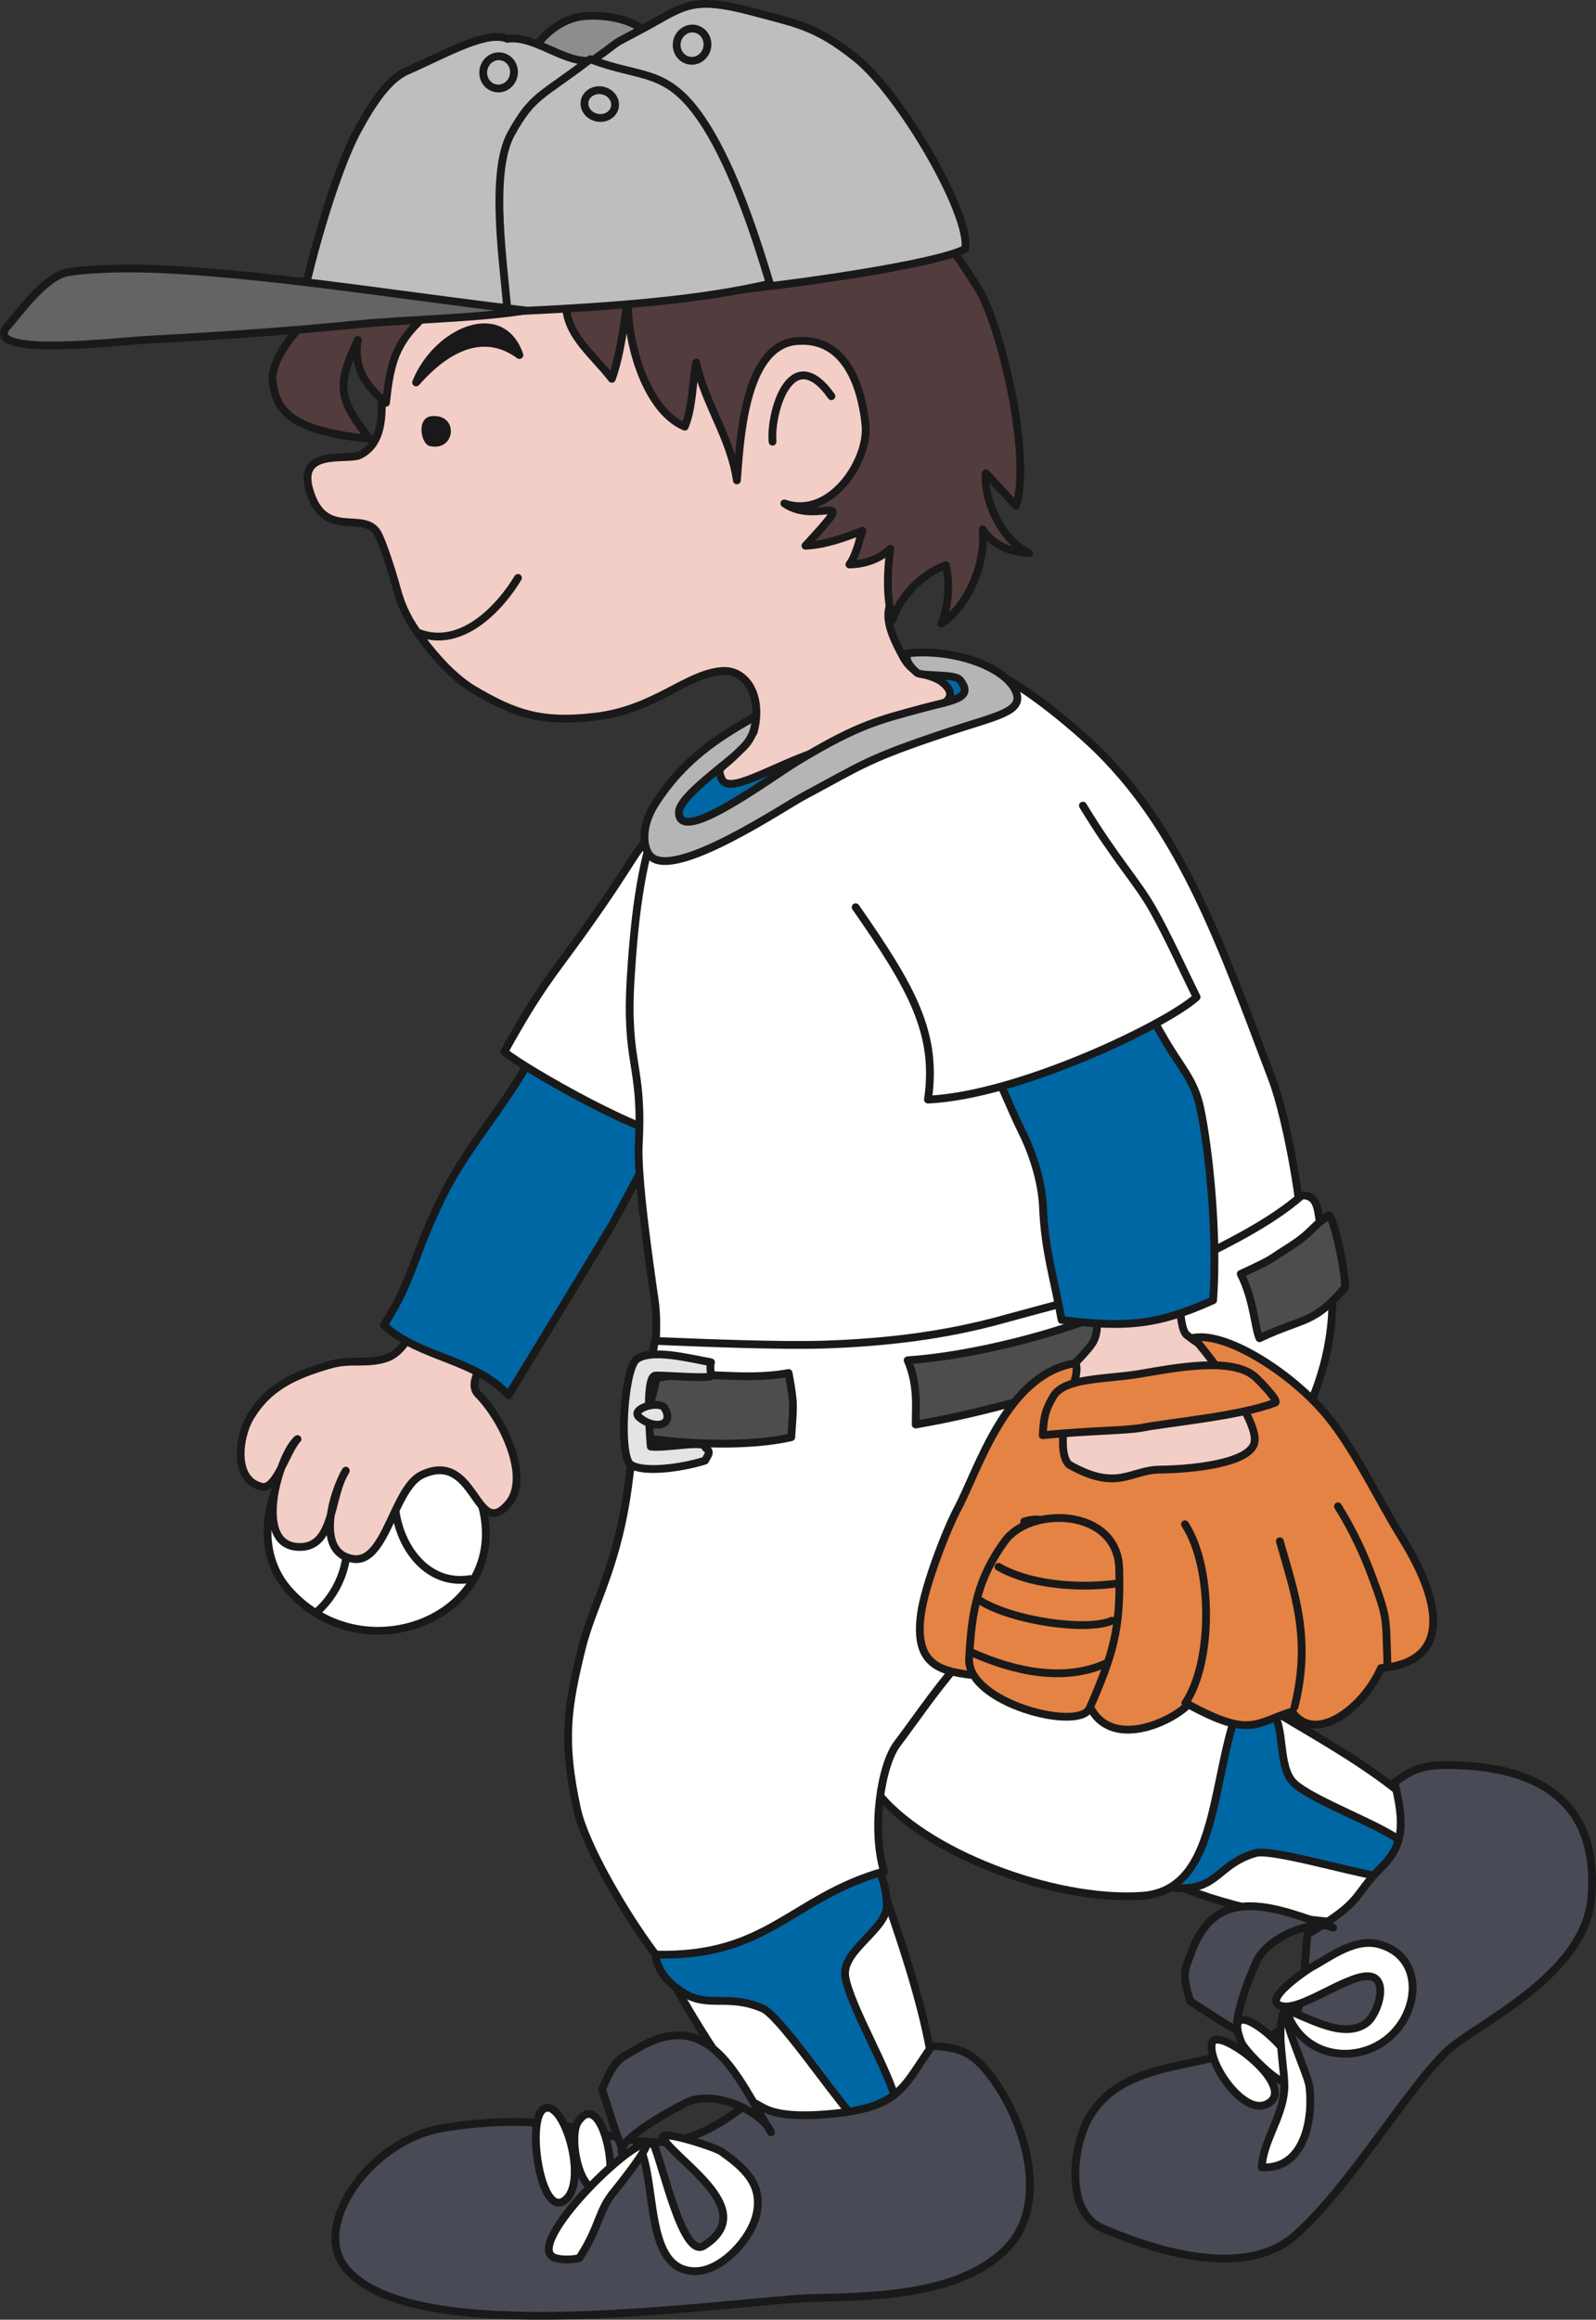
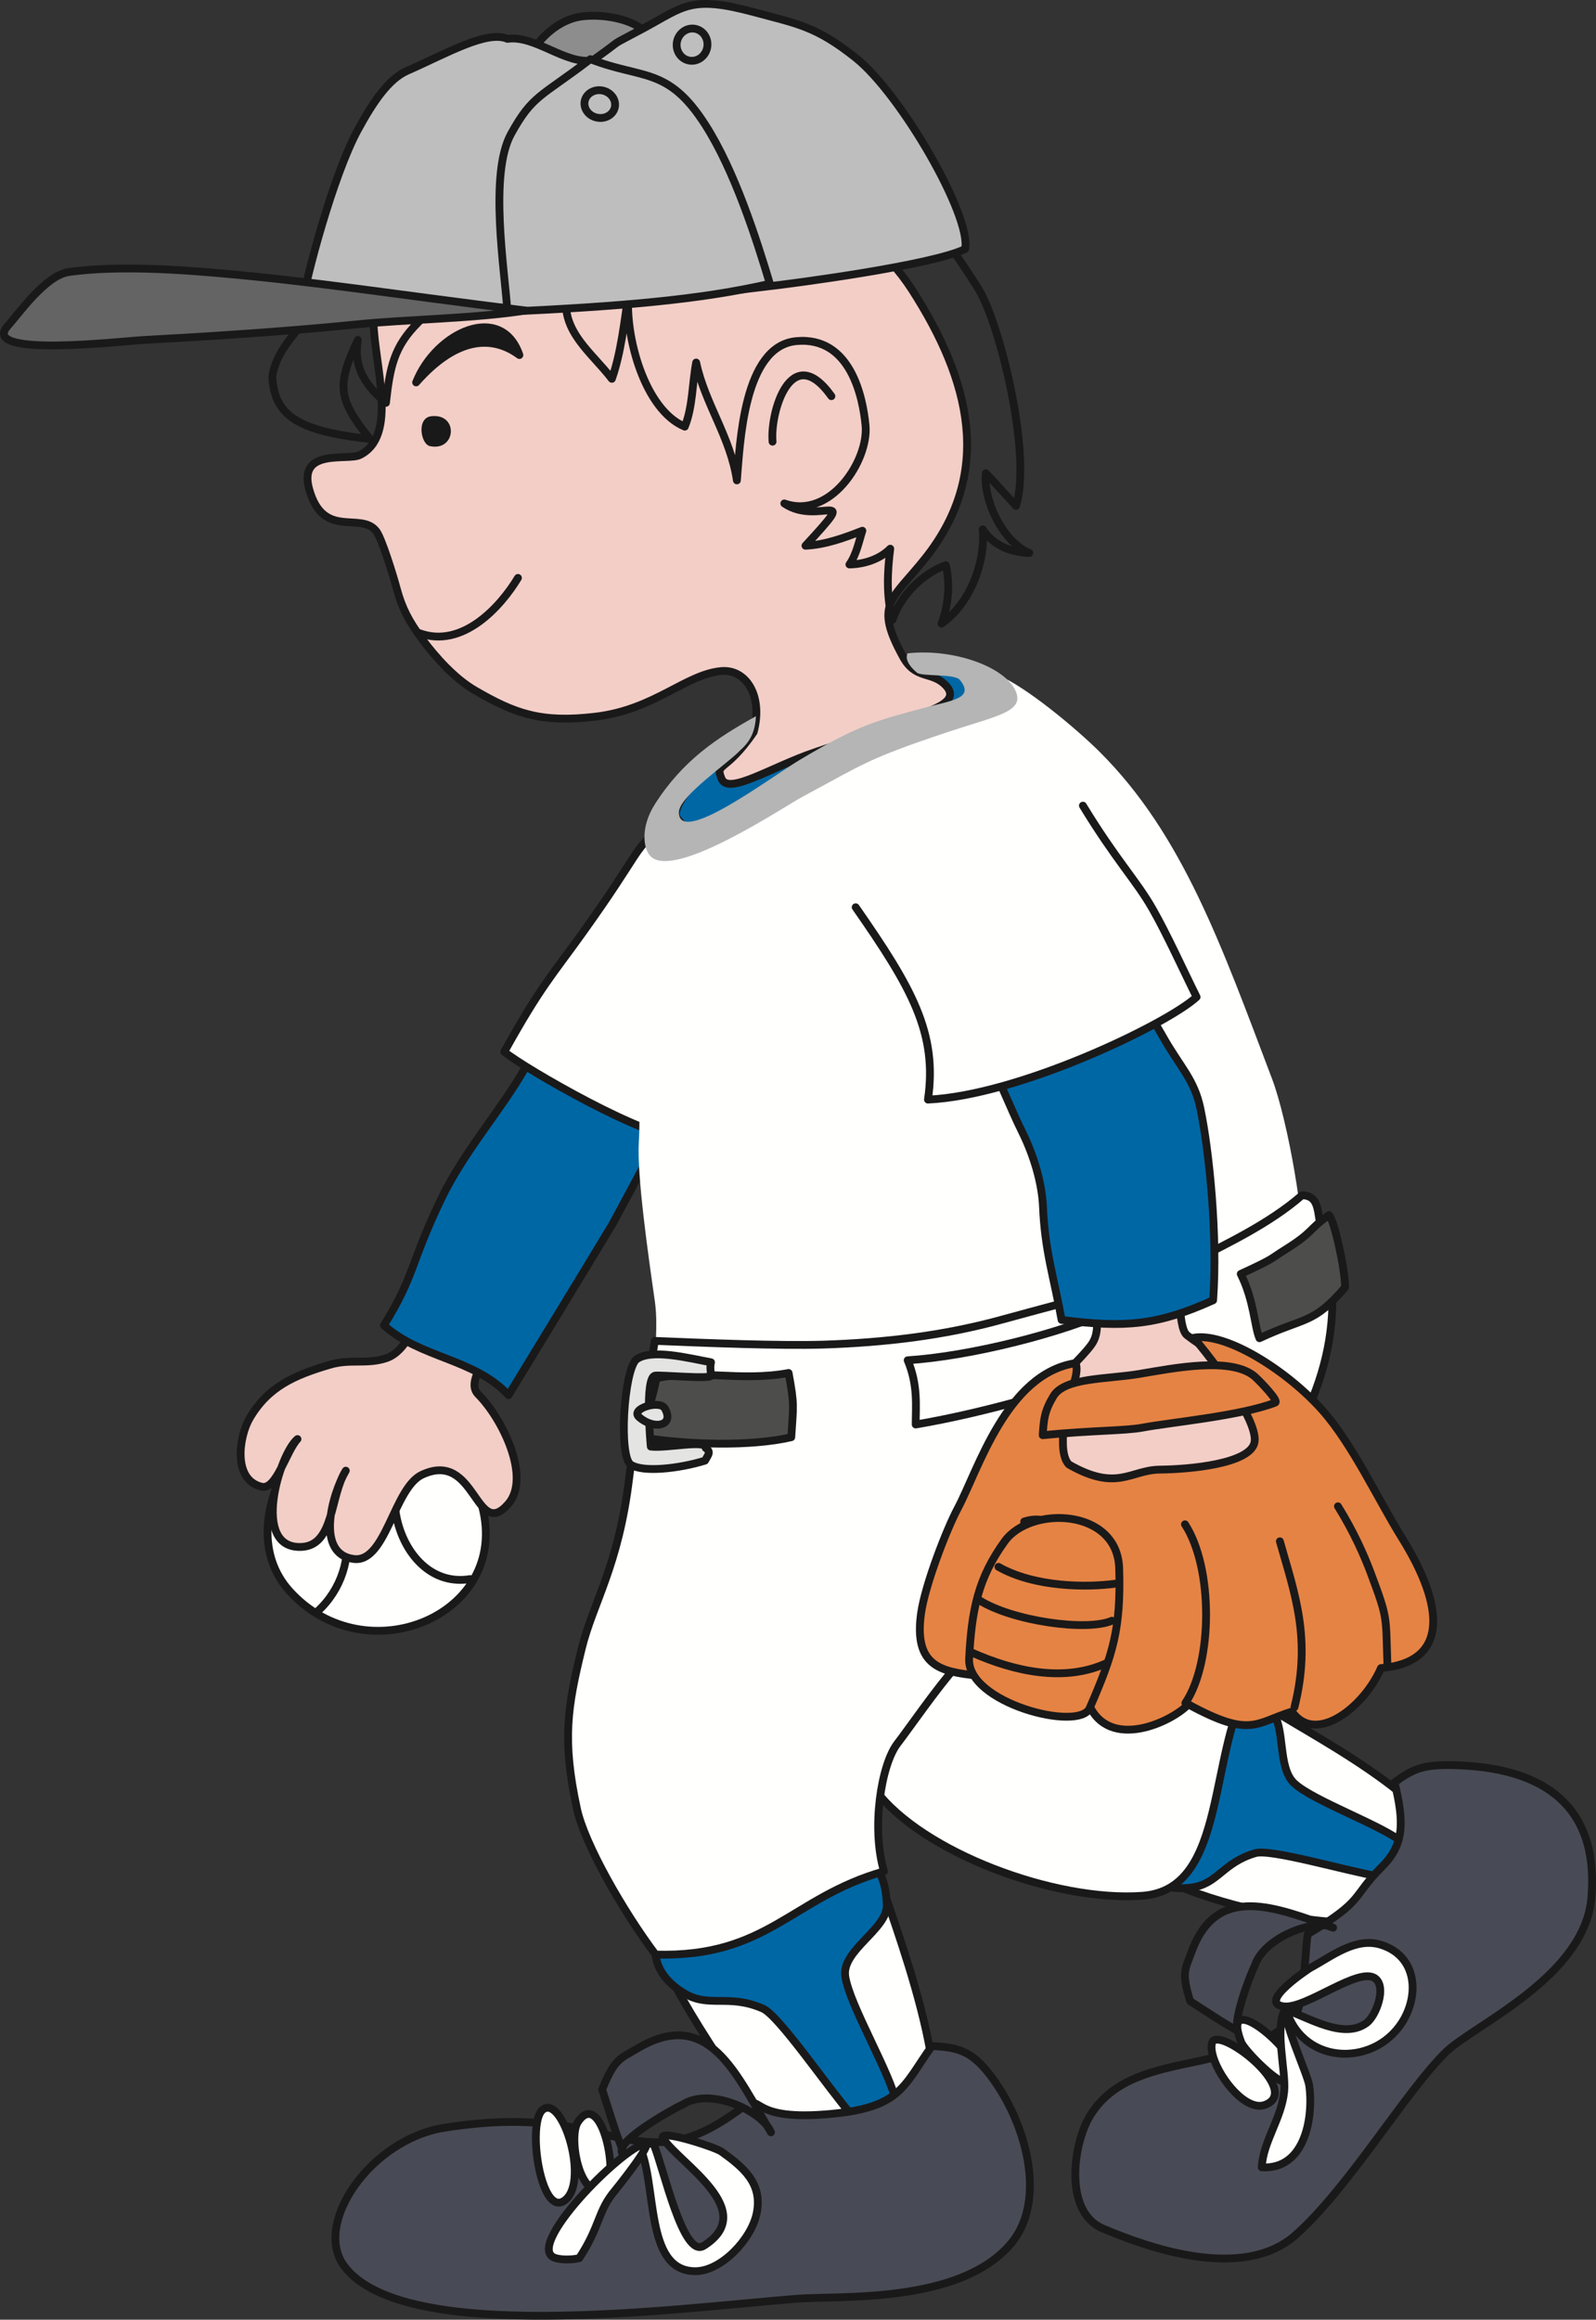
<svg xmlns="http://www.w3.org/2000/svg" version="1.1" x="0" y="0" width="579.842" height="842.516" viewBox="0, 0, 579.842, 842.516">
  <rect x="0" y="0" width="579.842" height="842.516" fill="#333333" stroke="none" />
  <g id="Layer_1">
    <path d="M140.221,510.819 C152.943,514.523 171.104,531.425 175.217,547.265 C185.42,586.64 132.928,608.507 105.225,577.898 C81.572,551.749 115.35,503.585 140.221,510.819" fill="#FFFFFE" id="path833" />
    <path d="M140.221,510.819 C152.943,514.523 171.104,531.425 175.217,547.265 C185.42,586.64 132.928,608.507 105.225,577.898 C81.572,551.749 115.35,503.585 140.221,510.819 z M105.428,533.847 C128.475,539.081 132.928,569.14 115.436,585.187 M154.877,521.866 C132.928,534.148 144.596,577.898 170.842,573.515" fill-opacity="0" stroke="#1A1919" stroke-width="2.835" stroke-linecap="round" stroke-linejoin="round" id="path835" />
    <path d="M108.08,522.675 C103.904,527.14 100.416,541.28 95.026,539.98 C84.389,537.421 86.912,521.632 90.651,515.194 C97.311,503.71 106.881,499.491 119.799,495.683 C127.326,493.456 133.041,495.655 140.221,493.327 C148.772,490.554 151.361,477.265 156.256,474.366 C170.166,466.151 179.869,456.374 182.498,480.202 C183.272,487.109 167.783,500.468 173.748,506.444 C182.498,515.194 193.006,536.632 184.631,546.249 C172.744,559.901 172.967,526.476 153.342,535.616 C143.096,540.37 140.221,567.687 128.553,566.23 C114.553,564.484 120.572,542.819 125.635,534.148 C119.881,543.066 121.51,561.257 109.604,561.843 C90.893,562.78 101.611,527.89 108.08,522.675" fill="#F2CEC7" id="path837" />
    <path d="M108.08,522.675 C103.904,527.14 100.416,541.28 95.026,539.98 C84.389,537.421 86.912,521.632 90.651,515.194 C97.311,503.71 106.881,499.491 119.799,495.683 C127.326,493.456 133.041,495.655 140.221,493.327 C148.772,490.554 151.361,477.265 156.256,474.366 C170.166,466.151 179.869,456.374 182.498,480.202 C183.272,487.109 167.783,500.468 173.748,506.444 C182.498,515.194 193.006,536.632 184.631,546.249 C172.744,559.901 172.967,526.476 153.342,535.616 C143.096,540.37 140.221,567.687 128.553,566.23 C114.553,564.484 120.572,542.819 125.635,534.148 C119.881,543.066 121.51,561.257 109.604,561.843 C90.893,562.78 101.611,527.89 108.08,522.675 z" fill-opacity="0" stroke="#1A1919" stroke-width="2.835" stroke-linecap="round" stroke-linejoin="round" id="path839" />
    <path d="M190.615,388.143 C182.295,402.897 168.697,418.014 160.346,435.331 C149.022,458.874 150.811,463.054 139.49,481.359 C152.787,493.398 172.299,493.327 184.756,506.726 C199.998,481.659 210.151,465.124 222.639,444.382 C227.248,435.859 231.826,427.323 236.381,418.768 C239.006,415.057 254.514,401.971 255.373,397.608 C257.998,384.276 254.018,382.713 240.451,373.671 C212.693,355.194 205.74,361.268 190.615,388.143" fill="#0067A5" id="path841" />
    <path d="M190.615,388.143 C182.295,402.897 168.697,418.014 160.346,435.331 C149.022,458.874 150.811,463.054 139.49,481.359 C152.787,493.398 172.299,493.327 184.756,506.726 C199.998,481.659 210.151,465.124 222.639,444.382 C227.248,435.859 231.826,427.323 236.381,418.768 C239.006,415.057 254.514,401.971 255.373,397.608 C257.998,384.276 254.018,382.713 240.451,373.671 C212.693,355.194 205.74,361.268 190.615,388.143 z" fill-opacity="0" stroke="#1A1919" stroke-width="2.835" stroke-linecap="round" stroke-linejoin="round" id="path843" />
    <path d="M246.627,412.662 C278.436,407.467 291.491,341.307 278.67,318.963 C262.24,290.319 253.865,288.846 239.447,301.053 C229.553,309.452 233.018,308.963 211.662,338.78 C200.537,354.296 196.389,358.288 183.209,382.01 C190.811,388.272 236.283,414.295 246.627,412.662" fill="#FFFFFE" id="path845" />
    <path d="M246.627,412.662 C278.436,407.467 291.491,341.307 278.67,318.963 C262.24,290.319 253.865,288.846 239.447,301.053 C229.553,309.452 233.018,308.963 211.662,338.78 C200.537,354.296 196.389,358.288 183.209,382.01 C190.811,388.272 236.283,414.295 246.627,412.662 z" fill-opacity="0" stroke="#1A1919" stroke-width="2.835" stroke-linecap="round" stroke-linejoin="round" id="path847" />
    <path d="M462.178,391.904 C467.838,406.803 474.708,445.671 472.718,455.085 C469.928,468.124 455.188,471.698 443.967,479.616 C437.991,483.847 416.561,484.823 411.163,485.898 C381.006,491.866 351.495,497.374 320.909,500.851 C297.428,503.515 274.721,501.757 251.475,503.366 C231.748,504.745 240.541,490.937 237.873,472.343 C235.451,455.468 231.42,427.155 232.076,415.084 C233.627,386.358 227.139,386.796 229.162,354.811 C230.361,335.983 232.471,313.952 239.24,296.796 C245.608,280.616 279.213,269.405 294.061,261.542 C320.073,247.753 338.151,235.526 362.296,245.085 C372.342,249.061 390.921,264.522 399.53,273.092 C429.717,303.171 443.819,343.514 462.178,391.904" fill="#FFFFFE" id="path849" />
-     <path d="M462.178,391.904 C467.838,406.803 474.708,445.671 472.718,455.085 C469.928,468.124 455.188,471.698 443.967,479.616 C437.991,483.847 416.561,484.823 411.163,485.898 C381.006,491.866 351.495,497.374 320.909,500.851 C297.428,503.515 274.721,501.757 251.475,503.366 C231.748,504.745 240.541,490.937 237.873,472.343 C235.451,455.468 231.42,427.155 232.076,415.084 C233.627,386.358 227.139,386.796 229.162,354.811 C230.361,335.983 232.471,313.952 239.24,296.796 C245.608,280.616 279.213,269.405 294.061,261.542 C320.073,247.753 338.151,235.526 362.296,245.085 C372.342,249.061 390.921,264.522 399.53,273.092 C429.717,303.171 443.819,343.514 462.178,391.904 z" fill-opacity="0" stroke="#1A1919" stroke-width="2.835" stroke-linecap="round" stroke-linejoin="round" id="path851" />
    <path d="M246.026,297.256 C240.631,290.096 280.795,255.624 293.409,256.413 C308.483,257.381 301.546,249.1 315.542,245.163 C321.444,243.506 341.694,240.475 347.803,243.299 C381.866,259.1 314.542,266.893 302.061,273.171 C284.252,282.108 260.248,316.163 246.026,297.256" fill="#0067A5" id="path853" />
    <path d="M246.026,297.256 C240.631,290.096 280.795,255.624 293.409,256.413 C308.483,257.381 301.546,249.1 315.542,245.163 C321.444,243.506 341.694,240.475 347.803,243.299 C381.866,259.1 314.542,266.893 302.061,273.171 C284.252,282.108 260.248,316.163 246.026,297.256 z" fill-opacity="0" stroke="#1A1919" stroke-width="2.835" stroke-linecap="round" stroke-linejoin="round" id="path855" />
    <path d="M243.08,61.171 C208.053,60.272 134.541,75.186 135.678,116.913 C136.127,133.014 144.74,158.397 130.674,165.292 C126.334,167.428 108.092,162.635 112.358,177.772 C117.529,196.124 131.131,185.604 136.729,192.96 C138.697,195.546 142.838,208.913 144.162,213.874 C146.076,221.034 148.721,225.858 153.24,231.983 C158.158,238.639 165.166,246.452 172.514,250.721 C187.104,259.217 196.522,262.616 216.217,260.311 C237.803,257.78 249.033,244.913 262.065,243.729 C270.897,242.928 277.354,252.546 273.815,265.897 C263.615,280.838 259.635,276.881 262.178,282.897 C264.717,288.897 280.342,278.495 296.233,273.171 C309.674,268.671 316.631,265.878 332.682,260.046 C339.467,257.577 349.034,254.577 343.553,248.885 C338.577,243.702 332.717,246.96 328.131,238.651 C317.342,219.1 324.089,217.987 336.249,202.647 C360.936,171.514 352.51,138.182 331.366,105.28 C313.171,76.944 276.303,62.022 243.08,61.171" fill="#F2CEC7" id="path857" />
    <path d="M243.08,61.171 C208.053,60.272 134.541,75.186 135.678,116.913 C136.127,133.014 144.74,158.397 130.674,165.292 C126.334,167.428 108.092,162.635 112.358,177.772 C117.529,196.124 131.131,185.604 136.729,192.96 C138.697,195.546 142.838,208.913 144.162,213.874 C146.076,221.034 148.721,225.858 153.24,231.983 C158.158,238.639 165.166,246.452 172.514,250.721 C187.104,259.217 196.522,262.616 216.217,260.311 C237.803,257.78 249.033,244.913 262.065,243.729 C270.897,242.928 277.354,252.546 273.815,265.897 C263.615,280.838 259.635,276.881 262.178,282.897 C264.717,288.897 280.342,278.495 296.233,273.171 C309.674,268.671 316.631,265.878 332.682,260.046 C339.467,257.577 349.034,254.577 343.553,248.885 C338.577,243.702 332.717,246.96 328.131,238.651 C317.342,219.1 324.089,217.987 336.249,202.647 C360.936,171.514 352.51,138.182 331.366,105.28 C313.171,76.944 276.303,62.022 243.08,61.171 z" fill-opacity="0" stroke="#1A1919" stroke-width="2.835" stroke-linecap="round" stroke-linejoin="round" id="path859" />
-     <path d="M289.424,28.233 C249.385,11.71 192.604,35.741 156.256,65.163 C135.85,81.686 134.619,84.061 125.635,98.21 C116.115,113.221 100.373,123.963 98.912,137.088 C99.881,150.694 107.654,156.522 134.389,159.444 C122.729,144.862 122.24,139.999 130.01,123.483 C128.553,132.225 131.471,139.03 140.221,146.319 C141.678,133.202 143.135,125.905 151.885,117.155 C164.647,102.948 187.061,102.674 205.826,106.952 C203.838,120.436 214.787,127.831 222.295,137.596 C225.615,128.221 226.834,116.796 228.346,106.671 C226.947,121.881 234.111,148.846 248.787,154.96 C251.693,147.78 251.475,139.374 252.924,131.671 C256.1,146.647 265.389,158.69 267.717,174.483 C268.858,161.296 270.061,125.694 289.287,123.897 C309.206,122.038 313.538,144.756 314.46,154.522 C315.655,167.147 301.714,188.78 284.951,182.85 C297.456,191.397 313.139,175.944 292.628,198.21 C299.772,197.889 306.624,195.389 313.303,192.764 C312.194,196.163 311.147,201.483 308.6,205.018 C314.092,204.928 319.76,203.026 323.436,199.288 C322.342,207.85 321.979,216.756 324.229,225.147 C327.139,216.335 335.1,208.338 343.624,205.28 C345.233,212.077 344.581,219.94 342.053,226.491 C352.1,219.588 358.108,204.588 357.042,192.264 C360.616,197.87 367.014,200.616 373.928,200.85 C363.975,196.53 357.198,181.374 358.155,171.893 C359.034,172.655 368.506,183.116 369.124,183.741 C374.952,165.272 363.292,117.647 355.518,105.006 C343.346,85.225 306.858,35.421 289.424,28.233" fill="#533C3E" id="path861" />
    <path d="M289.424,28.233 C249.385,11.71 192.604,35.741 156.256,65.163 C135.85,81.686 134.619,84.061 125.635,98.21 C116.115,113.221 100.373,123.963 98.912,137.088 C99.881,150.694 107.654,156.522 134.389,159.444 C122.729,144.862 122.24,139.999 130.01,123.483 C128.553,132.225 131.471,139.03 140.221,146.319 C141.678,133.202 143.135,125.905 151.885,117.155 C164.647,102.948 187.061,102.674 205.826,106.952 C203.838,120.436 214.787,127.831 222.295,137.596 C225.615,128.221 226.834,116.796 228.346,106.671 C226.947,121.881 234.111,148.846 248.787,154.96 C251.693,147.78 251.475,139.374 252.924,131.671 C256.1,146.647 265.389,158.69 267.717,174.483 C268.858,161.296 270.061,125.694 289.287,123.897 C309.206,122.038 313.538,144.756 314.46,154.522 C315.655,167.147 301.714,188.78 284.951,182.85 C297.456,191.397 313.139,175.944 292.628,198.21 C299.772,197.889 306.624,195.389 313.303,192.764 C312.194,196.163 311.147,201.483 308.6,205.018 C314.092,204.928 319.76,203.026 323.436,199.288 C322.342,207.85 321.979,216.756 324.229,225.147 C327.139,216.335 335.1,208.338 343.624,205.28 C345.233,212.077 344.581,219.94 342.053,226.491 C352.1,219.588 358.108,204.588 357.042,192.264 C360.616,197.87 367.014,200.616 373.928,200.85 C363.975,196.53 357.198,181.374 358.155,171.893 C359.034,172.655 368.506,183.116 369.124,183.741 C374.952,165.272 363.292,117.647 355.518,105.006 C343.346,85.225 306.858,35.421 289.424,28.233 z" fill-opacity="0" stroke="#1A1919" stroke-width="2.835" stroke-linecap="round" stroke-linejoin="round" id="path863" />
    <path d="M192.783,20.897 C192.428,18.788 200.397,7.022 211.998,5.897 C227.432,4.393 245.283,12.909 233.51,24.717 C227.76,30.487 193.92,27.635 192.783,20.897" fill="#8C8D8C" id="path865" />
    <path d="M192.783,20.897 C192.428,18.788 200.397,7.022 211.998,5.897 C227.432,4.393 245.283,12.909 233.51,24.717 C227.76,30.487 193.92,27.635 192.783,20.897 z" fill-opacity="0" stroke="#1A1919" stroke-width="2.835" stroke-linecap="round" stroke-linejoin="round" id="path867" />
    <path d="M184.358,14.108 C194.404,12.663 205.529,23.6 215.346,21.921 C228.58,12.557 219.174,18.143 233.92,10.213 C248.529,2.35 250.92,-1.806 274.084,4.452 C289.576,8.663 296.315,9.421 310.811,20.936 C327.327,34.053 352.913,78.389 350.655,90.428 C338.995,96.256 288.818,102.921 278.733,104.042 C261.233,105.983 217.428,112.772 183.475,111.815 C157.717,111.092 135.85,113.756 109.604,111.335 C111.256,100.514 121.088,63.546 130.01,47.178 C135.701,36.725 141.299,28.631 147.924,25.721 C162.471,19.315 176.858,10.917 184.358,14.108" fill="#BDBEBD" id="path869" />
    <path d="M184.358,14.108 C194.404,12.663 205.529,23.6 215.346,21.921 C228.58,12.557 219.174,18.143 233.92,10.213 C248.529,2.35 250.92,-1.806 274.084,4.452 C289.576,8.663 296.315,9.421 310.811,20.936 C327.327,34.053 352.913,78.389 350.655,90.428 C338.995,96.256 288.818,102.921 278.733,104.042 C261.233,105.983 217.428,112.772 183.475,111.815 C157.717,111.092 135.85,113.756 109.604,111.335 C111.256,100.514 121.088,63.546 130.01,47.178 C135.701,36.725 141.299,28.631 147.924,25.721 C162.471,19.315 176.858,10.917 184.358,14.108 z" fill-opacity="0" stroke="#1A1919" stroke-width="2.835" stroke-linecap="round" stroke-linejoin="round" id="path871" />
    <path d="M185.713,48.534 C193.514,34.444 196.443,35.28 214.486,21.491 C233.475,28.913 242.654,24.092 256.26,45.37 C266.885,61.983 274.791,86.717 279.709,103.065 C254.436,108.905 224.787,111.335 184.346,113.202 C183.397,98.299 177.549,63.272 185.713,48.534" fill="#BDBEBD" id="path873" />
    <path d="M185.713,48.534 C193.514,34.444 196.443,35.28 214.486,21.491 C233.475,28.913 242.654,24.092 256.26,45.37 C266.885,61.983 274.791,86.717 279.709,103.065 C254.436,108.905 224.787,111.335 184.346,113.202 C183.397,98.299 177.549,63.272 185.713,48.534 z" fill-opacity="0" stroke="#1A1919" stroke-width="2.835" stroke-linecap="round" stroke-linejoin="round" id="path875" />
    <path d="M186.627,27.374 C185.998,30.538 183.037,32.647 180.014,32.038 C176.99,31.452 175.037,28.397 175.67,25.213 C176.287,22.022 179.256,19.94 182.272,20.538 C185.311,21.131 187.256,24.186 186.627,27.374" fill="#BDBEBD" id="path877" />
-     <path d="M186.627,27.374 C185.998,30.538 183.037,32.647 180.014,32.038 C176.99,31.452 175.037,28.397 175.67,25.213 C176.287,22.022 179.256,19.94 182.272,20.538 C185.311,21.131 187.256,24.186 186.627,27.374 z" fill-opacity="0" stroke="#1A1919" stroke-width="2.835" stroke-linecap="round" stroke-linejoin="round" id="path879" />
    <path d="M223.389,38.885 C222.861,41.608 219.951,43.338 216.936,42.733 C213.904,42.147 211.897,39.452 212.416,36.737 C212.963,34.003 215.858,32.272 218.889,32.87 C221.908,33.475 223.916,36.163 223.389,38.885" fill="#BDBEBD" id="path881" />
    <path d="M223.389,38.885 C222.861,41.608 219.951,43.338 216.936,42.733 C213.904,42.147 211.897,39.452 212.416,36.737 C212.963,34.003 215.858,32.272 218.889,32.87 C221.908,33.475 223.916,36.163 223.389,38.885 z" fill-opacity="0" stroke="#1A1919" stroke-width="2.835" stroke-linecap="round" stroke-linejoin="round" id="path883" />
    <path d="M256.92,17.303 C256.295,20.487 253.342,22.577 250.303,21.983 C247.272,21.374 245.334,18.319 245.951,15.135 C246.584,11.971 249.557,9.862 252.576,10.467 C255.596,11.061 257.533,14.12 256.92,17.303" fill="#BDBEBD" id="path885" />
    <path d="M256.92,17.303 C256.295,20.487 253.342,22.577 250.303,21.983 C247.272,21.374 245.334,18.319 245.951,15.135 C246.584,11.971 249.557,9.862 252.576,10.467 C255.596,11.061 257.533,14.12 256.92,17.303 z" fill-opacity="0" stroke="#1A1919" stroke-width="2.835" stroke-linecap="round" stroke-linejoin="round" id="path887" />
    <path d="M52.256,123.483 C70.725,122.506 102.795,120.565 129.764,117.811 C147.498,115.995 172.779,115.702 190.932,112.78 C143.623,106.952 113.498,102.088 78.154,99.092 C66.795,98.124 43.123,96.256 25.033,98.796 C16.557,99.967 6.924,113.796 2.795,118.405 C-7.627,130.018 43.865,123.924 52.256,123.483" fill="#636463" id="path889" />
    <path d="M52.256,123.483 C70.725,122.506 102.795,120.565 129.764,117.811 C147.498,115.995 172.779,115.702 190.932,112.78 C143.623,106.952 113.498,102.088 78.154,99.092 C66.795,98.124 43.123,96.256 25.033,98.796 C16.557,99.967 6.924,113.796 2.795,118.405 C-7.627,130.018 43.865,123.924 52.256,123.483 z M280.674,160.421 C279.709,149.725 287.475,123.483 302.061,143.897" fill-opacity="0" stroke="#1A1919" stroke-width="2.835" stroke-linecap="round" stroke-linejoin="round" id="path891" />
    <path d="M151.178,138.897 C158.537,120.475 182.178,109.901 188.701,128.952 C179.178,121.905 166.178,121.905 151.178,138.897" fill="#1A1919" id="path893" />
    <path d="M151.178,138.897 C158.537,120.475 182.178,109.901 188.701,128.952 C179.178,121.905 166.178,121.905 151.178,138.897 z" fill-opacity="0" stroke="#1A1919" stroke-width="2.835" stroke-linecap="round" stroke-linejoin="round" id="path895" />
    <path d="M156.69,151.171 C166.705,150.046 165.776,164.042 156.209,162.038 C152.842,161.335 151.244,151.776 156.69,151.171" fill="#1A1919" id="path897" />
    <path d="M152.178,229.901 C168.178,235.897 182.178,219.901 188.178,209.901" fill="#F2CEC7" id="path899" />
    <path d="M152.178,229.901 C168.178,235.897 182.178,219.901 188.178,209.901" fill-opacity="0" stroke="#1A1919" stroke-width="2.835" stroke-linecap="round" stroke-linejoin="round" id="path901" />
    <path d="M246.654,295.038 C246.654,289.21 264.834,277.01 269.014,272.413 C273.151,268.78 274.358,264.96 274.662,260.108 C260.529,267.975 248.115,276.085 237.904,292.116 C232.654,300.37 233.604,308.358 236.443,311.085 C245.295,319.561 284.803,292.967 291.858,289.21 C313.721,277.538 314.647,275.78 344.342,265.878 C361.835,260.046 372.042,258.592 369.124,251.296 C365.491,242.217 346.358,235.421 329.678,237.296 C330.01,237.233 327.585,239.588 333.139,244.327 C334.987,245.78 346.85,244.639 348.71,246.921 C354.319,253.78 345.538,254.413 335.585,257.128 C319.553,261.503 312.26,262.96 290.397,276.085 C279.682,282.518 246.654,307.499 246.654,295.038" fill="#B4B5B4" id="path903" />
-     <path d="M246.654,295.038 C246.654,289.21 264.834,277.01 269.014,272.413 C273.151,268.78 274.358,264.96 274.662,260.108 C260.529,267.975 248.115,276.085 237.904,292.116 C232.654,300.37 233.604,308.358 236.443,311.085 C245.295,319.561 284.803,292.967 291.858,289.21 C313.721,277.538 314.647,275.78 344.342,265.878 C361.835,260.046 372.042,258.592 369.124,251.296 C365.491,242.217 346.358,235.421 329.678,237.296 C330.01,237.233 327.585,239.588 333.139,244.327 C334.987,245.78 346.85,244.639 348.71,246.921 C354.319,253.78 345.538,254.413 335.585,257.128 C319.553,261.503 312.26,262.96 290.397,276.085 C279.682,282.518 246.654,307.499 246.654,295.038 z" fill-opacity="0" stroke="#1A1919" stroke-width="2.835" stroke-linecap="round" stroke-linejoin="round" id="path905" />
    <path d="M320.178,683.898 C326.96,705.175 352.881,771.015 331.885,787.481 C321.546,795.601 298.319,799.781 287.26,784.671 C269.33,760.155 241.951,720.866 238.994,706.034 C233.061,676.179 268.627,654.968 296.171,662.452 C311.272,666.569 315.217,668.351 320.178,683.898" fill="#FFFFFE" id="path907" />
    <path d="M320.178,683.898 C326.96,705.175 352.881,771.015 331.885,787.481 C321.546,795.601 298.319,799.781 287.26,784.671 C269.33,760.155 241.951,720.866 238.994,706.034 C233.061,676.179 268.627,654.968 296.171,662.452 C311.272,666.569 315.217,668.351 320.178,683.898 z" fill-opacity="0" stroke="#1A1919" stroke-width="2.835" stroke-linecap="round" stroke-linejoin="round" id="path909" />
    <path d="M325.592,763.71 C329.698,786.401 318.799,779.111 309.71,768.554 C300.6,757.987 282.983,732.011 277.108,729.484 C264.381,723.991 257.522,729.538 248.252,723.769 C236.088,716.179 235.971,705.905 241.889,696.218 C251.729,680.109 278.311,665.644 293.733,668.066 C312.889,671.085 321.655,675.187 322.178,691.894 C322.467,700.624 305.753,708.327 307.077,717.753 C308.53,728.144 323.733,753.417 325.592,763.71" fill="#0067A5" id="path911" />
    <path d="M325.592,763.71 C329.698,786.401 318.799,779.111 309.71,768.554 C300.6,757.987 282.983,732.011 277.108,729.484 C264.381,723.991 257.522,729.538 248.252,723.769 C236.088,716.179 235.971,705.905 241.889,696.218 C251.729,680.109 278.311,665.644 293.733,668.066 C312.889,671.085 321.655,675.187 322.178,691.894 C322.467,700.624 305.753,708.327 307.077,717.753 C308.53,728.144 323.733,753.417 325.592,763.71 z" fill-opacity="0" stroke="#1A1919" stroke-width="2.835" stroke-linecap="round" stroke-linejoin="round" id="path913" />
    <path d="M268.959,765.984 C278.084,759.276 270.49,770.273 299.999,767.937 C327.421,765.773 327.901,758.015 338.585,743.105 C348.292,743.718 353.889,744.444 362.655,757.843 C373.604,774.541 379.776,800.251 367.147,815.041 C348.448,836.951 304.788,833.691 289.318,834.921 C244.908,838.481 146.662,851.751 125.104,823.121 C113.471,807.661 134.752,777.001 161.397,772.812 C179.1,770.03 196.561,769.472 215.842,774.304 C237.92,779.841 248.623,780.901 268.959,765.984" fill="#484B55" id="path915" />
    <path d="M268.959,765.984 C278.084,759.276 270.49,770.273 299.999,767.937 C327.421,765.773 327.901,758.015 338.585,743.105 C348.292,743.718 353.889,744.444 362.655,757.843 C373.604,774.541 379.776,800.251 367.147,815.041 C348.448,836.951 304.788,833.691 289.318,834.921 C244.908,838.481 146.662,851.751 125.104,823.121 C113.471,807.661 134.752,777.001 161.397,772.812 C179.1,770.03 196.561,769.472 215.842,774.304 C237.92,779.841 248.623,780.901 268.959,765.984 z" fill-opacity="0" stroke="#1A1919" stroke-width="2.835" stroke-linecap="round" stroke-linejoin="round" id="path917" />
    <path d="M247.623,764.628 C258.018,757.538 277.197,767.05 280.111,774.471 C267.756,754.226 257.717,728.273 231.377,744.132 C225.424,747.702 223.381,747.507 218.764,758.913 C222.029,768.859 223.604,774.801 226.983,782.811 C219.553,778.991 249.748,763.183 247.623,764.628" fill="#484B55" id="path919" />
    <path d="M247.623,764.628 C258.018,757.538 277.197,767.05 280.111,774.471 C267.756,754.226 257.717,728.273 231.377,744.132 C225.424,747.702 223.381,747.507 218.764,758.913 C222.029,768.859 223.604,774.801 226.983,782.811 C219.553,778.991 249.748,763.183 247.623,764.628 z" fill-opacity="0" stroke="#1A1919" stroke-width="2.835" stroke-linecap="round" stroke-linejoin="round" id="path921" />
    <path d="M462.318,621.034 C479.188,631.944 532.528,658.562 527.378,682.03 C520.458,713.39 432.928,692.194 416.233,678.534 C395.03,661.191 407.616,626.093 431.077,615.566 C443.897,609.773 449.96,613.054 462.318,621.034" fill="#FFFFFE" id="path923" />
    <path d="M462.318,621.034 C479.188,631.944 532.528,658.562 527.378,682.03 C520.458,713.39 432.928,692.194 416.233,678.534 C395.03,661.191 407.616,626.093 431.077,615.566 C443.897,609.773 449.96,613.054 462.318,621.034 z" fill-opacity="0" stroke="#1A1919" stroke-width="2.835" stroke-linecap="round" stroke-linejoin="round" id="path925" />
    <path d="M509.398,669.101 C525.218,682.507 513.498,683.679 501.128,681.554 C488.758,679.413 461.668,671.437 456.128,673.046 C444.139,676.503 442.561,684.288 432.811,685.566 C420.01,687.234 414.053,680.175 412.628,670.077 C410.245,653.241 420.452,627.976 432.569,620.866 C447.608,611.999 452.053,610.038 461.978,621.347 C467.168,627.234 463.958,641.96 470.258,647.741 C477.218,654.159 502.228,663.026 509.398,669.101" fill="#0067A5" id="path927" />
    <path d="M509.398,669.101 C525.218,682.507 513.498,683.679 501.128,681.554 C488.758,679.413 461.668,671.437 456.128,673.046 C444.139,676.503 442.561,684.288 432.811,685.566 C420.01,687.234 414.053,680.175 412.628,670.077 C410.245,653.241 420.452,627.976 432.569,620.866 C447.608,611.999 452.053,610.038 461.978,621.347 C467.168,627.234 463.958,641.96 470.258,647.741 C477.218,654.159 502.228,663.026 509.398,669.101 z" fill-opacity="0" stroke="#1A1919" stroke-width="2.835" stroke-linecap="round" stroke-linejoin="round" id="path929" />
    <path d="M475.208,702.441 C496.168,689.901 490.688,689.374 502.178,677.898 C510.178,669.901 510.178,661.894 506.658,647.351 C513.738,642.234 517.268,640.49 531.668,641.256 C559.778,642.74 581.038,655.054 578.168,689.253 C575.768,717.964 535.488,735.487 525.448,745.187 C511.018,759.12 489.828,794.921 470.588,811.851 C451.339,828.761 416.749,816.231 400.624,809.371 C386.467,803.341 389.815,778.751 395.967,768.546 C406.741,750.663 429.62,751.191 447.335,745.605 C455.778,742.929 465.428,738.944 470.808,731.476 C473.978,727.038 474.478,702.882 475.208,702.441" fill="#484B55" id="path931" />
    <path d="M475.208,702.441 C496.168,689.901 490.688,689.374 502.178,677.898 C510.178,669.901 510.178,661.894 506.658,647.351 C513.738,642.234 517.268,640.49 531.668,641.256 C559.778,642.74 581.038,655.054 578.168,689.253 C575.768,717.964 535.488,735.487 525.448,745.187 C511.018,759.12 489.828,794.921 470.588,811.851 C451.339,828.761 416.749,816.231 400.624,809.371 C386.467,803.341 389.815,778.751 395.967,768.546 C406.741,750.663 429.62,751.191 447.335,745.605 C455.778,742.929 465.428,738.944 470.808,731.476 C473.978,727.038 474.478,702.882 475.208,702.441 z" fill-opacity="0" stroke="#1A1919" stroke-width="2.835" stroke-linecap="round" stroke-linejoin="round" id="path933" />
    <path d="M455.738,714.327 C458.898,703.476 478.068,696.659 484.348,700.148 C464.178,693.124 441.952,683.28 432.745,709.366 C430.647,715.241 429.1,716.296 432.421,726.855 C440.35,731.894 444.874,735.136 451.796,738.757 C444.413,740.343 456.398,712.109 455.738,714.327" fill="#484B55" id="path935" />
    <path d="M455.738,714.327 C458.898,703.476 478.068,696.659 484.348,700.148 C464.178,693.124 441.952,683.28 432.745,709.366 C430.647,715.241 429.1,716.296 432.421,726.855 C440.35,731.894 444.874,735.136 451.796,738.757 C444.413,740.343 456.398,712.109 455.738,714.327 z" fill-opacity="0" stroke="#1A1919" stroke-width="2.835" stroke-linecap="round" stroke-linejoin="round" id="path937" />
    <path d="M457.488,524.804 C457.578,517.687 357.725,545.136 350.389,548.534 C291.389,575.741 288.151,610.214 318.163,650.265 C334.971,672.726 383.292,690.89 415.089,688.546 C446.612,686.202 438.37,635.116 455.148,609.265 C420.061,575.241 456.928,569.187 457.488,524.804" fill="#FFFFFE" id="path939" />
    <path d="M457.488,524.804 C457.578,517.687 357.725,545.136 350.389,548.534 C291.389,575.741 288.151,610.214 318.163,650.265 C334.971,672.726 383.292,690.89 415.089,688.546 C446.612,686.202 438.37,635.116 455.148,609.265 C420.061,575.241 456.928,569.187 457.488,524.804 z" fill-opacity="0" stroke="#1A1919" stroke-width="2.835" stroke-linecap="round" stroke-linejoin="round" id="path941" />
    <path d="M209.631,657.038 C212.354,669.609 226.178,693.905 238.178,709.901 C278.998,711.034 287.451,689.226 321.167,679.679 C316.514,664.03 320.116,640.929 326.053,633.241 C330.178,627.898 340.335,613.132 347.296,605.359 C357.655,593.769 377.913,587.812 391.991,584.472 C422.081,577.351 436.378,567.675 456.478,542.148 C476.518,516.687 491.318,483.964 480.308,447.468 C478.368,441.007 479.858,434.288 473.048,434.109 C461.178,444.562 443.897,452.546 437.081,456.191 C410.987,467.39 392.452,471.452 364.268,479.226 C342.819,485.155 321.378,487.636 299.178,488.366 C283.131,488.835 256.705,487.804 237.904,487.011 C234.373,509.765 230.42,521.687 228.576,536.874 C224.678,569.069 215.42,582.155 211.361,598.718 C206.178,619.901 204.174,631.894 209.631,657.038" fill="#FFFFFE" id="path943" />
    <path d="M209.631,657.038 C212.354,669.609 226.178,693.905 238.178,709.901 C278.998,711.034 287.451,689.226 321.167,679.679 C316.514,664.03 320.116,640.929 326.053,633.241 C330.178,627.898 340.335,613.132 347.296,605.359 C357.655,593.769 377.913,587.812 391.991,584.472 C422.081,577.351 436.378,567.675 456.478,542.148 C476.518,516.687 491.318,483.964 480.308,447.468 C478.368,441.007 479.858,434.288 473.048,434.109 C461.178,444.562 443.897,452.546 437.081,456.191 C410.987,467.39 392.452,471.452 364.268,479.226 C342.819,485.155 321.378,487.636 299.178,488.366 C283.131,488.835 256.705,487.804 237.904,487.011 C234.373,509.765 230.42,521.687 228.576,536.874 C224.678,569.069 215.42,582.155 211.361,598.718 C206.178,619.901 204.174,631.894 209.631,657.038 z" fill-opacity="0" stroke="#1A1919" stroke-width="2.835" stroke-linecap="round" stroke-linejoin="round" id="path945" />
    <path d="M286.506,498.671 C288.682,510.487 288.209,510.359 287.475,521.999 C272.651,525.448 250.123,524.718 234.213,522.245 C234.67,512.491 235.947,512.663 238.506,500.605 C253.318,497.155 268.776,501.933 286.506,498.671" fill="#4D4E4C" id="path947" />
    <path d="M286.506,498.671 C288.682,510.487 288.209,510.359 287.475,521.999 C272.651,525.448 250.123,524.718 234.213,522.245 C234.67,512.491 235.947,512.663 238.506,500.605 C253.318,497.155 268.776,501.933 286.506,498.671 z" fill-opacity="0" stroke="#1A1919" stroke-width="2.835" stroke-linecap="round" stroke-linejoin="round" id="path949" />
-     <path d="M405.089,475.351 C408.975,483.124 412.835,494.062 406.768,496.632 C388.741,504.257 357.784,513.124 332.682,517.382 C332.682,510.819 333.581,503.066 329.764,494.054 C352.354,492.597 385.53,484.327 405.089,475.351" fill="#4D4E4C" id="path951" />
    <path d="M405.089,475.351 C408.975,483.124 412.835,494.062 406.768,496.632 C388.741,504.257 357.784,513.124 332.682,517.382 C332.682,510.819 333.581,503.066 329.764,494.054 C352.354,492.597 385.53,484.327 405.089,475.351 z" fill-opacity="0" stroke="#1A1919" stroke-width="2.835" stroke-linecap="round" stroke-linejoin="round" id="path953" />
    <path d="M450.772,462.702 C455.638,472.429 455.768,481.952 457.578,486.046 C474.098,478.261 477.018,481.171 488.678,467.569 C488.678,460.761 484.688,443.046 482.848,441.327 C475.208,446.679 477.448,447.323 466.818,453.964 C461.018,457.569 463.398,456.874 450.772,462.702" fill="#4D4E4C" id="path955" />
    <path d="M450.772,462.702 C455.638,472.429 455.768,481.952 457.578,486.046 C474.098,478.261 477.018,481.171 488.678,467.569 C488.678,460.761 484.688,443.046 482.848,441.327 C475.208,446.679 477.448,447.323 466.818,453.964 C461.018,457.569 463.398,456.874 450.772,462.702 z" fill-opacity="0" stroke="#1A1919" stroke-width="2.835" stroke-linecap="round" stroke-linejoin="round" id="path957" />
    <path d="M229.162,531.96 C224.787,529.042 226.568,498.351 231.1,493.819 C236.443,489.679 250.299,493.327 258.315,494.784 C257.885,496.659 258.186,497.624 258.315,499.648 C258.412,501.034 239.373,499.257 237.904,499.648 C234.17,500.624 236.354,524.55 236.443,525.398 C242.276,526.132 256.818,522.765 256.377,525.89 C258.447,527.452 257.291,528.3 256.131,530.507 C246.654,533.429 233.529,534.882 229.162,531.96" fill="#E4E4E3" id="path959" />
    <path d="M229.162,531.96 C224.787,529.042 226.568,498.351 231.1,493.819 C236.443,489.679 250.299,493.327 258.315,494.784 C257.885,496.659 258.186,497.624 258.315,499.648 C258.412,501.034 239.373,499.257 237.904,499.648 C234.17,500.624 236.354,524.55 236.443,525.398 C242.276,526.132 256.818,522.765 256.377,525.89 C258.447,527.452 257.291,528.3 256.131,530.507 C246.654,533.429 233.529,534.882 229.162,531.96 z" fill-opacity="0" stroke="#1A1919" stroke-width="2.835" stroke-linecap="round" stroke-linejoin="round" id="path961" />
    <path d="M431.272,484.968 C437.444,489.773 443.155,492.413 446.924,494.577 C481.998,514.667 472.258,549.901 445.108,551.179 C412.881,552.675 351.651,540.89 380.077,506.319 C385.323,499.929 392.639,493.612 396.405,488.546 C400.194,483.468 397.264,478.054 400.049,473.663 C410.819,456.718 415.1,446.491 427.264,460.421 C429.151,462.577 427.444,481.999 431.272,484.968" fill="#F2CEC7" id="path963" />
    <path d="M431.272,484.968 C437.444,489.773 443.155,492.413 446.924,494.577 C481.998,514.667 472.258,549.901 445.108,551.179 C412.881,552.675 351.651,540.89 380.077,506.319 C385.323,499.929 392.639,493.612 396.405,488.546 C400.194,483.468 397.264,478.054 400.049,473.663 C410.819,456.718 415.1,446.491 427.264,460.421 C429.151,462.577 427.444,481.999 431.272,484.968 z" fill-opacity="0" stroke="#1A1919" stroke-width="2.835" stroke-linecap="round" stroke-linejoin="round" id="path965" />
    <path d="M480.568,512.351 C467.958,498.054 445.53,483.757 433.702,485.878 C446.104,500.624 457.358,518.077 455.698,524.171 C453.658,531.581 432.874,533.651 421.358,533.769 C410.702,533.866 405.921,541.972 388.381,531.933 C385.167,528.71 386.397,520.632 386.378,517.429 C386.35,507.812 392.577,501.015 390.831,495.077 C365.663,498.905 355.389,533.925 347.944,547.89 C343.905,555.421 336.053,575.722 334.62,586.034 C331.983,605.077 341.706,607.194 355.108,608.573 C364.983,595.429 372.444,559.941 372.108,552.609 C398.819,544.198 392.381,611.484 395.479,618.788 C402.874,636.23 425.842,625.331 431.717,619.03 C454.408,631.359 456.018,625.827 469.378,621.632 C477.918,633.952 495.608,620.03 501.718,605.851 C526.218,603.769 525.058,583.78 509.288,558.476 C500.678,544.64 491.518,524.784 480.568,512.351" fill="#E58344" id="path967" />
    <path d="M480.568,512.351 C467.958,498.054 445.53,483.757 433.702,485.878 C446.104,500.624 457.358,518.077 455.698,524.171 C453.658,531.581 432.874,533.651 421.358,533.769 C410.702,533.866 405.921,541.972 388.381,531.933 C385.167,528.71 386.397,520.632 386.378,517.429 C386.35,507.812 392.577,501.015 390.831,495.077 C365.663,498.905 355.389,533.925 347.944,547.89 C343.905,555.421 336.053,575.722 334.62,586.034 C331.983,605.077 341.706,607.194 355.108,608.573 C364.983,595.429 372.444,559.941 372.108,552.609 C398.819,544.198 392.381,611.484 395.479,618.788 C402.874,636.23 425.842,625.331 431.717,619.03 C454.408,631.359 456.018,625.827 469.378,621.632 C477.918,633.952 495.608,620.03 501.718,605.851 C526.218,603.769 525.058,583.78 509.288,558.476 C500.678,544.64 491.518,524.784 480.568,512.351 z" fill-opacity="0" stroke="#1A1919" stroke-width="2.835" stroke-linecap="round" stroke-linejoin="round" id="path969" />
    <path d="M406.612,569.609 C407.296,591.737 404.307,601.054 395.87,620.421 C392.081,629.101 351.26,618.484 352.092,602.441 C352.999,584.484 355.46,572.999 365.03,559.784 C374.424,546.796 405.928,547.812 406.612,569.609" fill="#E58344" id="path971" />
    <path d="M406.612,569.609 C407.296,591.737 404.307,601.054 395.87,620.421 C392.081,629.101 351.26,618.484 352.092,602.441 C352.999,584.484 355.46,572.999 365.03,559.784 C374.424,546.796 405.928,547.812 406.612,569.609 z" fill-opacity="0" stroke="#1A1919" stroke-width="2.835" stroke-linecap="round" stroke-linejoin="round" id="path973" />
    <path d="M378.827,521.269 C379.21,515.546 379.385,512.687 382.678,507.148 C386.729,500.253 402.249,500.984 413.866,499.023 C426.194,496.952 447.889,492.519 456.158,500.226 C457.848,501.788 464.748,508.874 463.288,509.433 C450.881,514.265 424.983,516.632 415.089,518.515 C408.85,519.706 396.475,519.499 378.827,521.269" fill="#E58344" id="path975" />
    <path d="M378.827,521.269 C379.21,515.546 379.385,512.687 382.678,507.148 C386.729,500.253 402.249,500.984 413.866,499.023 C426.194,496.952 447.889,492.519 456.158,500.226 C457.848,501.788 464.748,508.874 463.288,509.433 C450.881,514.265 424.983,516.632 415.089,518.515 C408.85,519.706 396.475,519.499 378.827,521.269 z M430.647,618.554 C440.596,603.819 440.842,569.523 430.506,553.624 M470.288,620.046 C476.558,595.124 470.338,578.769 464.988,559.796 M504.058,604.444 C503.448,586.765 504.288,588.093 498.108,571.569 C495.688,565.085 491.838,556.308 486.088,547.089" fill-opacity="0" stroke="#1A1919" stroke-width="2.835" stroke-linecap="round" stroke-linejoin="round" id="path977" />
    <path d="M362.756,569.081 C376.131,576.648 395.284,576.569 405.245,575.194" fill="#E58344" id="path979" />
    <path d="M362.756,569.081 C376.131,576.648 395.284,576.569 405.245,575.194" fill-opacity="0" stroke="#1A1919" stroke-width="2.835" stroke-linecap="round" stroke-linejoin="round" id="path981" />
    <path d="M355.792,581.202 C367.647,588.749 394.842,592.636 403.956,588.651" fill="#E58344" id="path983" />
    <path d="M355.792,581.202 C367.647,588.749 394.842,592.636 403.956,588.651" fill-opacity="0" stroke="#1A1919" stroke-width="2.835" stroke-linecap="round" stroke-linejoin="round" id="path985" />
    <path d="M353.147,600.241 C368.616,607.109 386.827,611.14 402.217,603.964" fill="#E58344" id="path987" />
    <path d="M353.147,600.241 C368.616,607.109 386.827,611.14 402.217,603.964" fill-opacity="0" stroke="#1A1919" stroke-width="2.835" stroke-linecap="round" stroke-linejoin="round" id="path989" />
    <path d="M440.741,472.257 C420.616,481.327 408.839,482.362 385.686,479.394 C382.913,463.991 379.6,454.382 378.928,438.351 C378.577,429.851 375.655,419.733 371.194,410.799 C366.729,401.854 362.901,390.85 357.628,382.936 C352.678,375.487 356.053,371.092 364.444,369.745 C374.553,368.124 396.428,341.112 401.202,346.346 C409.053,354.979 415.491,364.081 422.381,376.327 C428.71,387.569 433.839,391.893 436.085,402.506 C439.28,417.662 442.46,448.632 440.741,472.257" fill="#0067A5" id="path991" />
    <path d="M440.741,472.257 C420.616,481.327 408.839,482.362 385.686,479.394 C382.913,463.991 379.6,454.382 378.928,438.351 C378.577,429.851 375.655,419.733 371.194,410.799 C366.729,401.854 362.901,390.85 357.628,382.936 C352.678,375.487 356.053,371.092 364.444,369.745 C374.553,368.124 396.428,341.112 401.202,346.346 C409.053,354.979 415.491,364.081 422.381,376.327 C428.71,387.569 433.839,391.893 436.085,402.506 C439.28,417.662 442.46,448.632 440.741,472.257 z" fill-opacity="0" stroke="#1A1919" stroke-width="2.835" stroke-linecap="round" stroke-linejoin="round" id="path993" />
    <path d="M310.87,329.51 C331.217,358.702 340.663,375.225 337.135,399.373 C370.178,397.897 424.171,371.905 434.737,362.108 C430.362,353.358 423.967,339.249 418.694,330.038 C412.874,319.823 405.577,312.538 393.428,292.608" fill="#FFFFFE" id="path995" />
    <path d="M310.87,329.51 C331.217,358.702 340.663,375.225 337.135,399.373 C370.178,397.897 424.171,371.905 434.737,362.108 C430.362,353.358 423.967,339.249 418.694,330.038 C412.874,319.823 405.577,312.538 393.428,292.608" fill-opacity="0" stroke="#1A1919" stroke-width="2.835" stroke-linecap="round" stroke-linejoin="round" id="path997" />
    <path d="M232.17,514.679 C237.334,519.296 245.193,518.105 241.557,511.554 C239.764,508.327 228.818,511.648 232.17,514.679" fill="#E4E4E3" id="path999" />
    <path d="M232.17,514.679 C237.334,519.296 245.193,518.105 241.557,511.554 C239.764,508.327 228.818,511.648 232.17,514.679 z" fill-opacity="0" stroke="#1A1919" stroke-width="2.835" stroke-linecap="round" stroke-linejoin="round" id="path1001" />
    <path d="M274.912,803.901 C273.002,813.231 262.108,824.861 252.678,824.901 C233.627,824.981 239.096,792.021 231.869,778.661 C233.834,778.401 235.479,778.551 237.416,778.631 C241.166,787.521 248.178,820.401 255.678,815.671 C275.99,802.861 246.869,785.841 240.947,776.701 C238.498,772.921 259.815,779.821 262.131,781.481 C270.076,787.191 277.143,793.011 274.912,803.901" fill="#FFFFFE" id="path1003" />
    <path d="M274.912,803.901 C273.002,813.231 262.108,824.861 252.678,824.901 C233.627,824.981 239.096,792.021 231.869,778.661 C233.834,778.401 235.479,778.551 237.416,778.631 C241.166,787.521 248.178,820.401 255.678,815.671 C275.99,802.861 246.869,785.841 240.947,776.701 C238.498,772.921 259.815,779.821 262.131,781.481 C270.076,787.191 277.143,793.011 274.912,803.901 z" fill-opacity="0" stroke="#1A1919" stroke-width="2.835" stroke-linecap="round" stroke-linejoin="round" id="path1005" />
    <path d="M501.668,706.327 C513.988,710.116 515.718,722.976 510.288,733.015 C500.698,750.722 473.718,750.683 467.308,730.03 C475.308,732.655 488.188,740.976 496.538,734.694 C499.898,732.167 503.818,721.866 499.708,718.632 C493.808,713.976 474.448,729.835 466.328,728.718 C456.658,727.39 475.618,714.952 476.148,714.679 C483.808,710.546 492.448,703.495 501.668,706.327" fill="#FFFFFE" id="path1007" />
    <path d="M501.668,706.327 C513.988,710.116 515.718,722.976 510.288,733.015 C500.698,750.722 473.718,750.683 467.308,730.03 C475.308,732.655 488.188,740.976 496.538,734.694 C499.898,732.167 503.818,721.866 499.708,718.632 C493.808,713.976 474.448,729.835 466.328,728.718 C456.658,727.39 475.618,714.952 476.148,714.679 C483.808,710.546 492.448,703.495 501.668,706.327 z" fill-opacity="0" stroke="#1A1919" stroke-width="2.835" stroke-linecap="round" stroke-linejoin="round" id="path1009" />
    <path d="M197.729,794.161 C199.459,798.511 201.822,801.121 204.561,799.581 C214.717,793.871 204.424,760.28 197.17,766.241 C193.346,769.394 194.24,785.341 197.729,794.161" fill="#FFFFFE" id="path1011" />
    <path d="M197.729,794.161 C199.459,798.511 201.822,801.121 204.561,799.581 C214.717,793.871 204.424,760.28 197.17,766.241 C193.346,769.394 194.24,785.341 197.729,794.161 z" fill-opacity="0" stroke="#1A1919" stroke-width="2.835" stroke-linecap="round" stroke-linejoin="round" id="path1013" />
    <path d="M211.088,769.265 C219.397,760.499 225.576,793.751 219.006,795.511 C210.147,797.901 206.549,775.861 209.928,770.761 C210.318,770.175 210.709,769.679 211.088,769.265" fill="#FFFFFE" id="path1015" />
    <path d="M211.088,769.265 C219.397,760.499 225.576,793.751 219.006,795.511 C210.147,797.901 206.549,775.861 209.928,770.761 C210.318,770.175 210.709,769.679 211.088,769.265 z" fill-opacity="0" stroke="#1A1919" stroke-width="2.835" stroke-linecap="round" stroke-linejoin="round" id="path1017" />
    <path d="M454.038,763.937 C446.612,760.409 438.928,747.546 440.323,742.05 C442.1,735.077 473.588,759.249 459.608,764.491 C457.878,765.136 455.968,764.851 454.038,763.937" fill="#FFFFFE" id="path1019" />
    <path d="M454.038,763.937 C446.612,760.409 438.928,747.546 440.323,742.05 C442.1,735.077 473.588,759.249 459.608,764.491 C457.878,765.136 455.968,764.851 454.038,763.937 z" fill-opacity="0" stroke="#1A1919" stroke-width="2.835" stroke-linecap="round" stroke-linejoin="round" id="path1021" />
    <path d="M452.444,733.691 C459.988,735.319 478.838,755.46 466.808,756.132 C463.568,756.308 452.069,744.589 450.948,741.718 C448.358,735.077 449.6,733.077 452.444,733.691" fill="#FFFFFE" id="path1023" />
    <path d="M452.444,733.691 C459.988,735.319 478.838,755.46 466.808,756.132 C463.568,756.308 452.069,744.589 450.948,741.718 C448.358,735.077 449.6,733.077 452.444,733.691 z" fill-opacity="0" stroke="#1A1919" stroke-width="2.835" stroke-linecap="round" stroke-linejoin="round" id="path1025" />
    <path d="M210.455,820.161 C218.178,808.401 217.076,803.061 223.467,795.551 C223.772,795.191 237.576,778.031 234.424,778.551 C226.029,779.951 189.58,816.721 201.908,820.171 C204.318,820.851 208.033,820.751 210.455,820.161" fill="#FFFFFE" id="path1027" />
    <path d="M210.455,820.161 C218.178,808.401 217.076,803.061 223.467,795.551 C223.772,795.191 237.576,778.031 234.424,778.551 C226.029,779.951 189.58,816.721 201.908,820.171 C204.318,820.851 208.033,820.751 210.455,820.161 z" fill-opacity="0" stroke="#1A1919" stroke-width="2.835" stroke-linecap="round" stroke-linejoin="round" id="path1029" />
    <path d="M471.308,781.091 C475.928,774.581 476.628,764.276 475.648,757.421 C475.028,753.171 465.148,732.062 467.338,729.069 C462.658,735.46 467.278,752.148 466.558,759.577 C465.608,769.472 458.828,777.921 458.408,787.171 C464.408,787.521 468.558,784.981 471.308,781.091" fill="#FFFFFE" id="path1031" />
    <path d="M471.308,781.091 C475.928,774.581 476.628,764.276 475.648,757.421 C475.028,753.171 465.148,732.062 467.338,729.069 C462.658,735.46 467.278,752.148 466.558,759.577 C465.608,769.472 458.828,777.921 458.408,787.171 C464.408,787.521 468.558,784.981 471.308,781.091 z" fill-opacity="0" stroke="#1A1919" stroke-width="2.835" stroke-linecap="round" stroke-linejoin="round" id="path1033" />
  </g>
</svg>